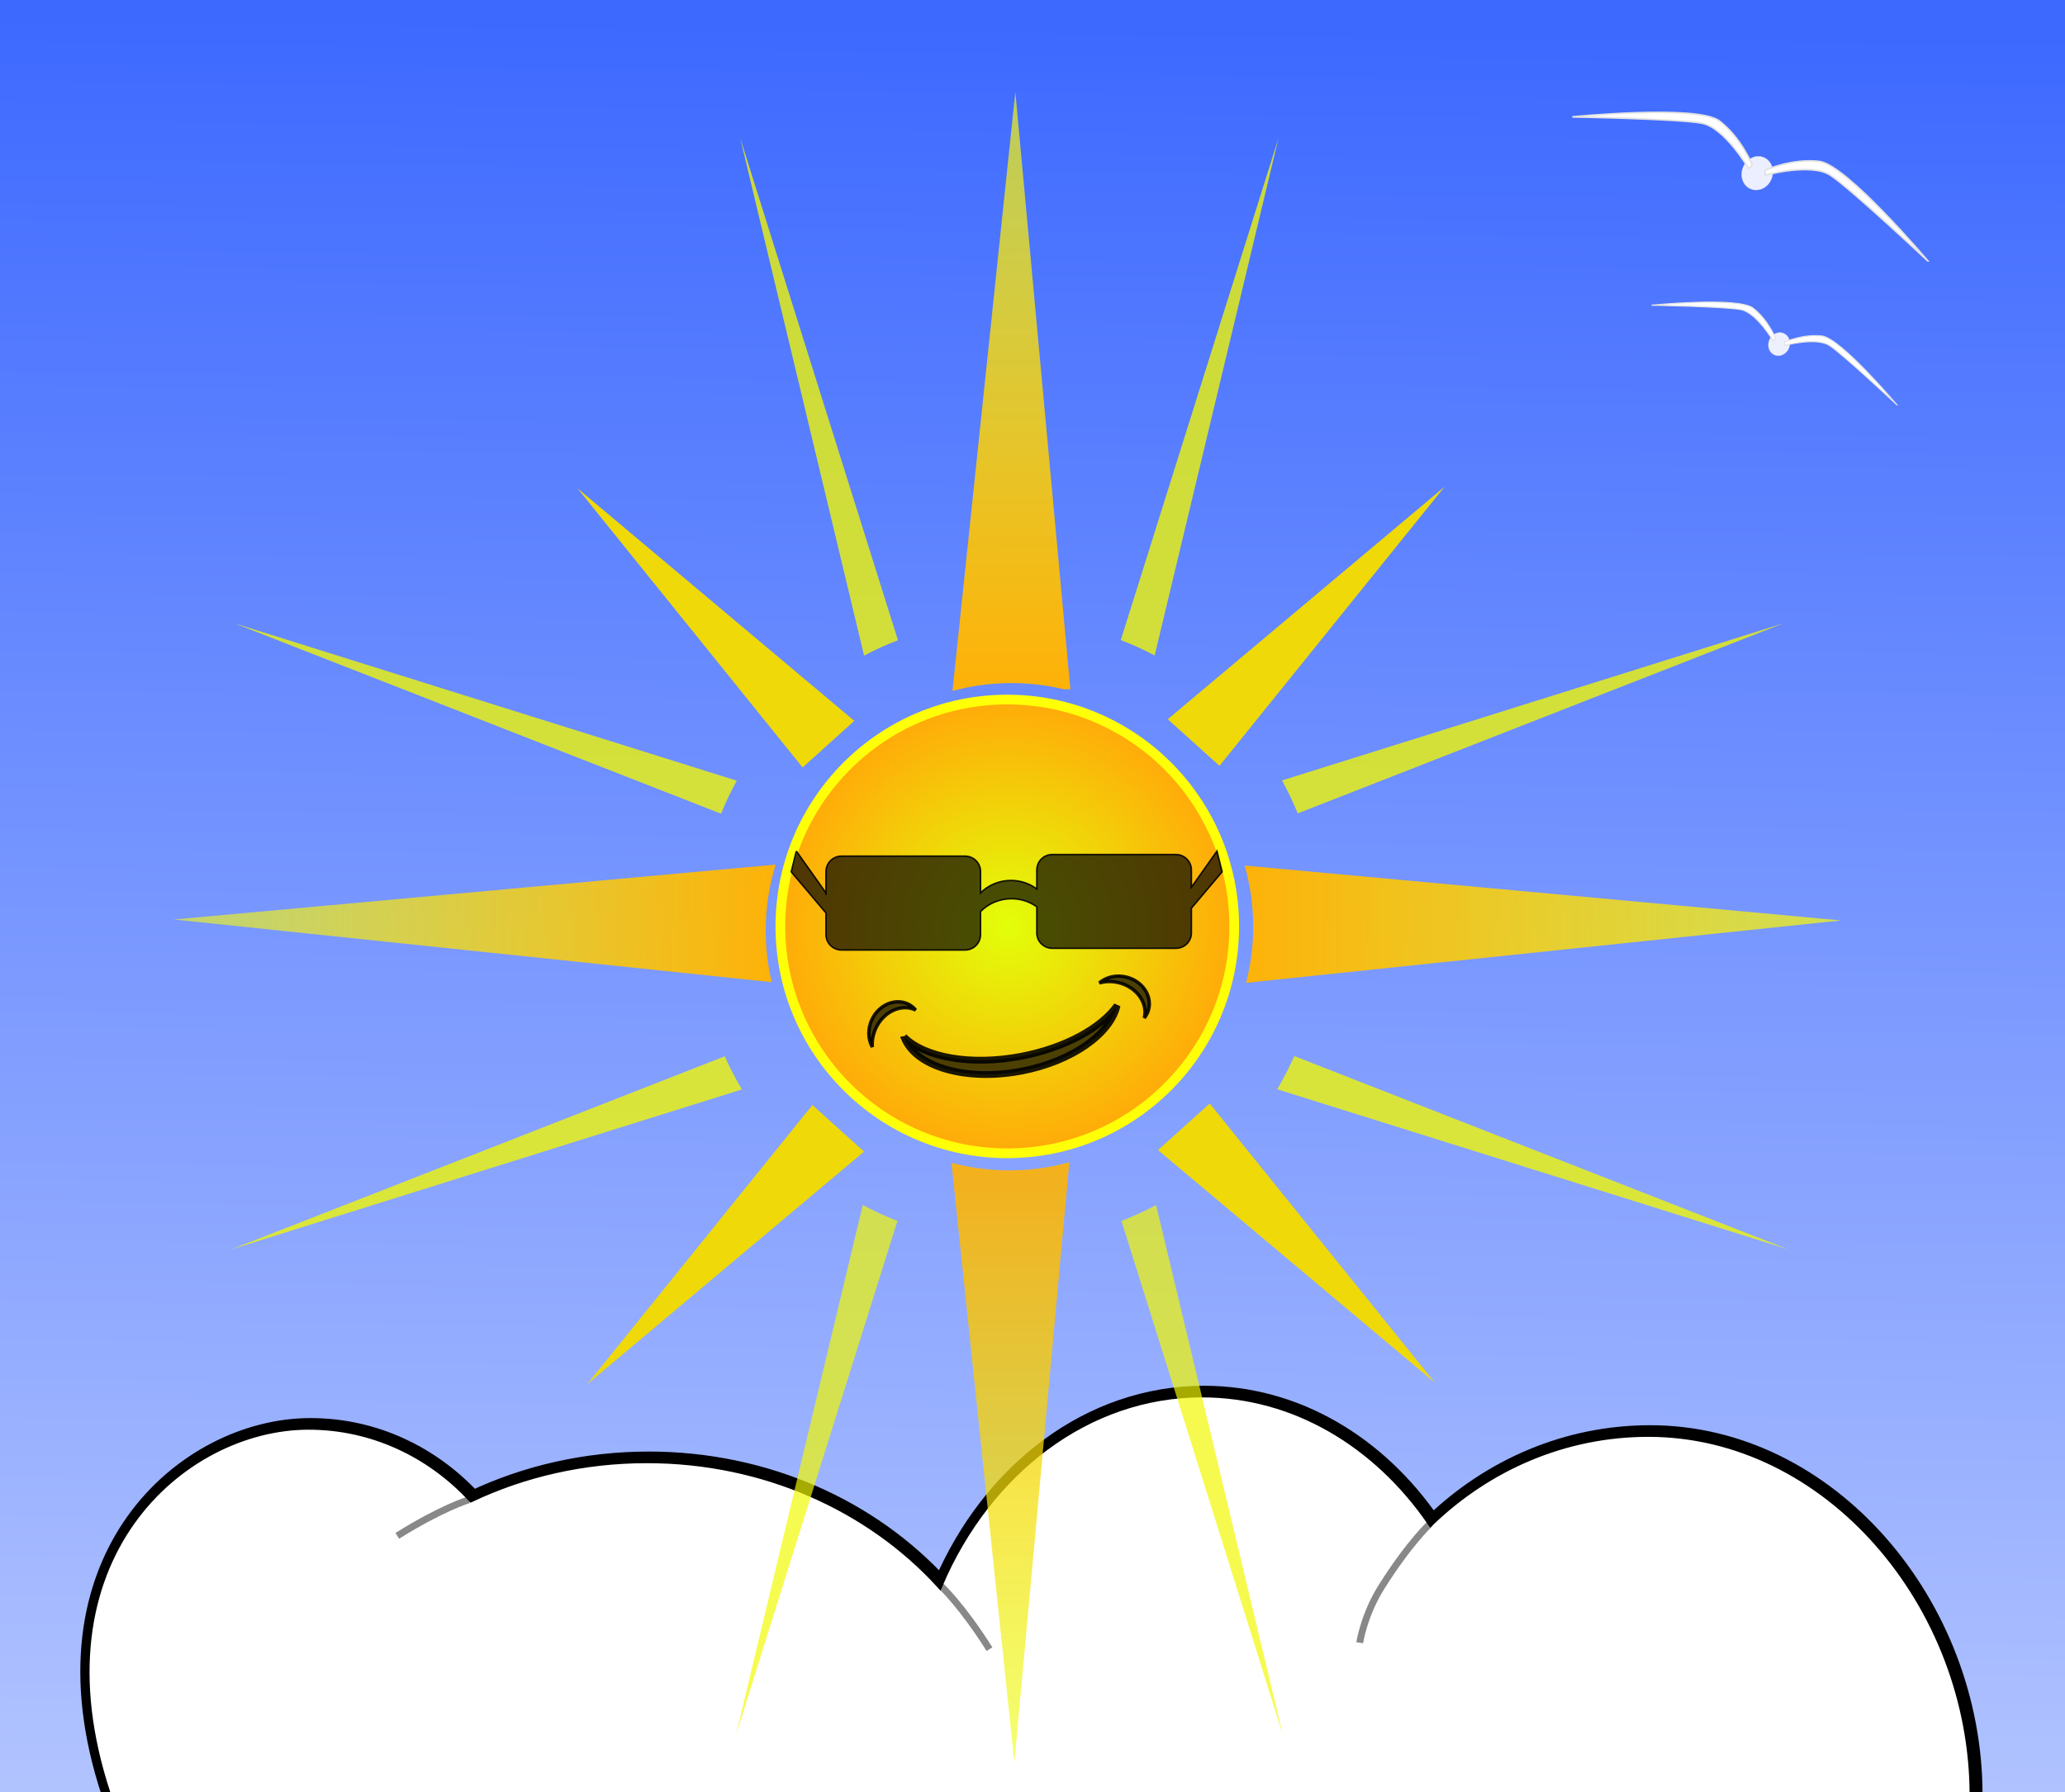
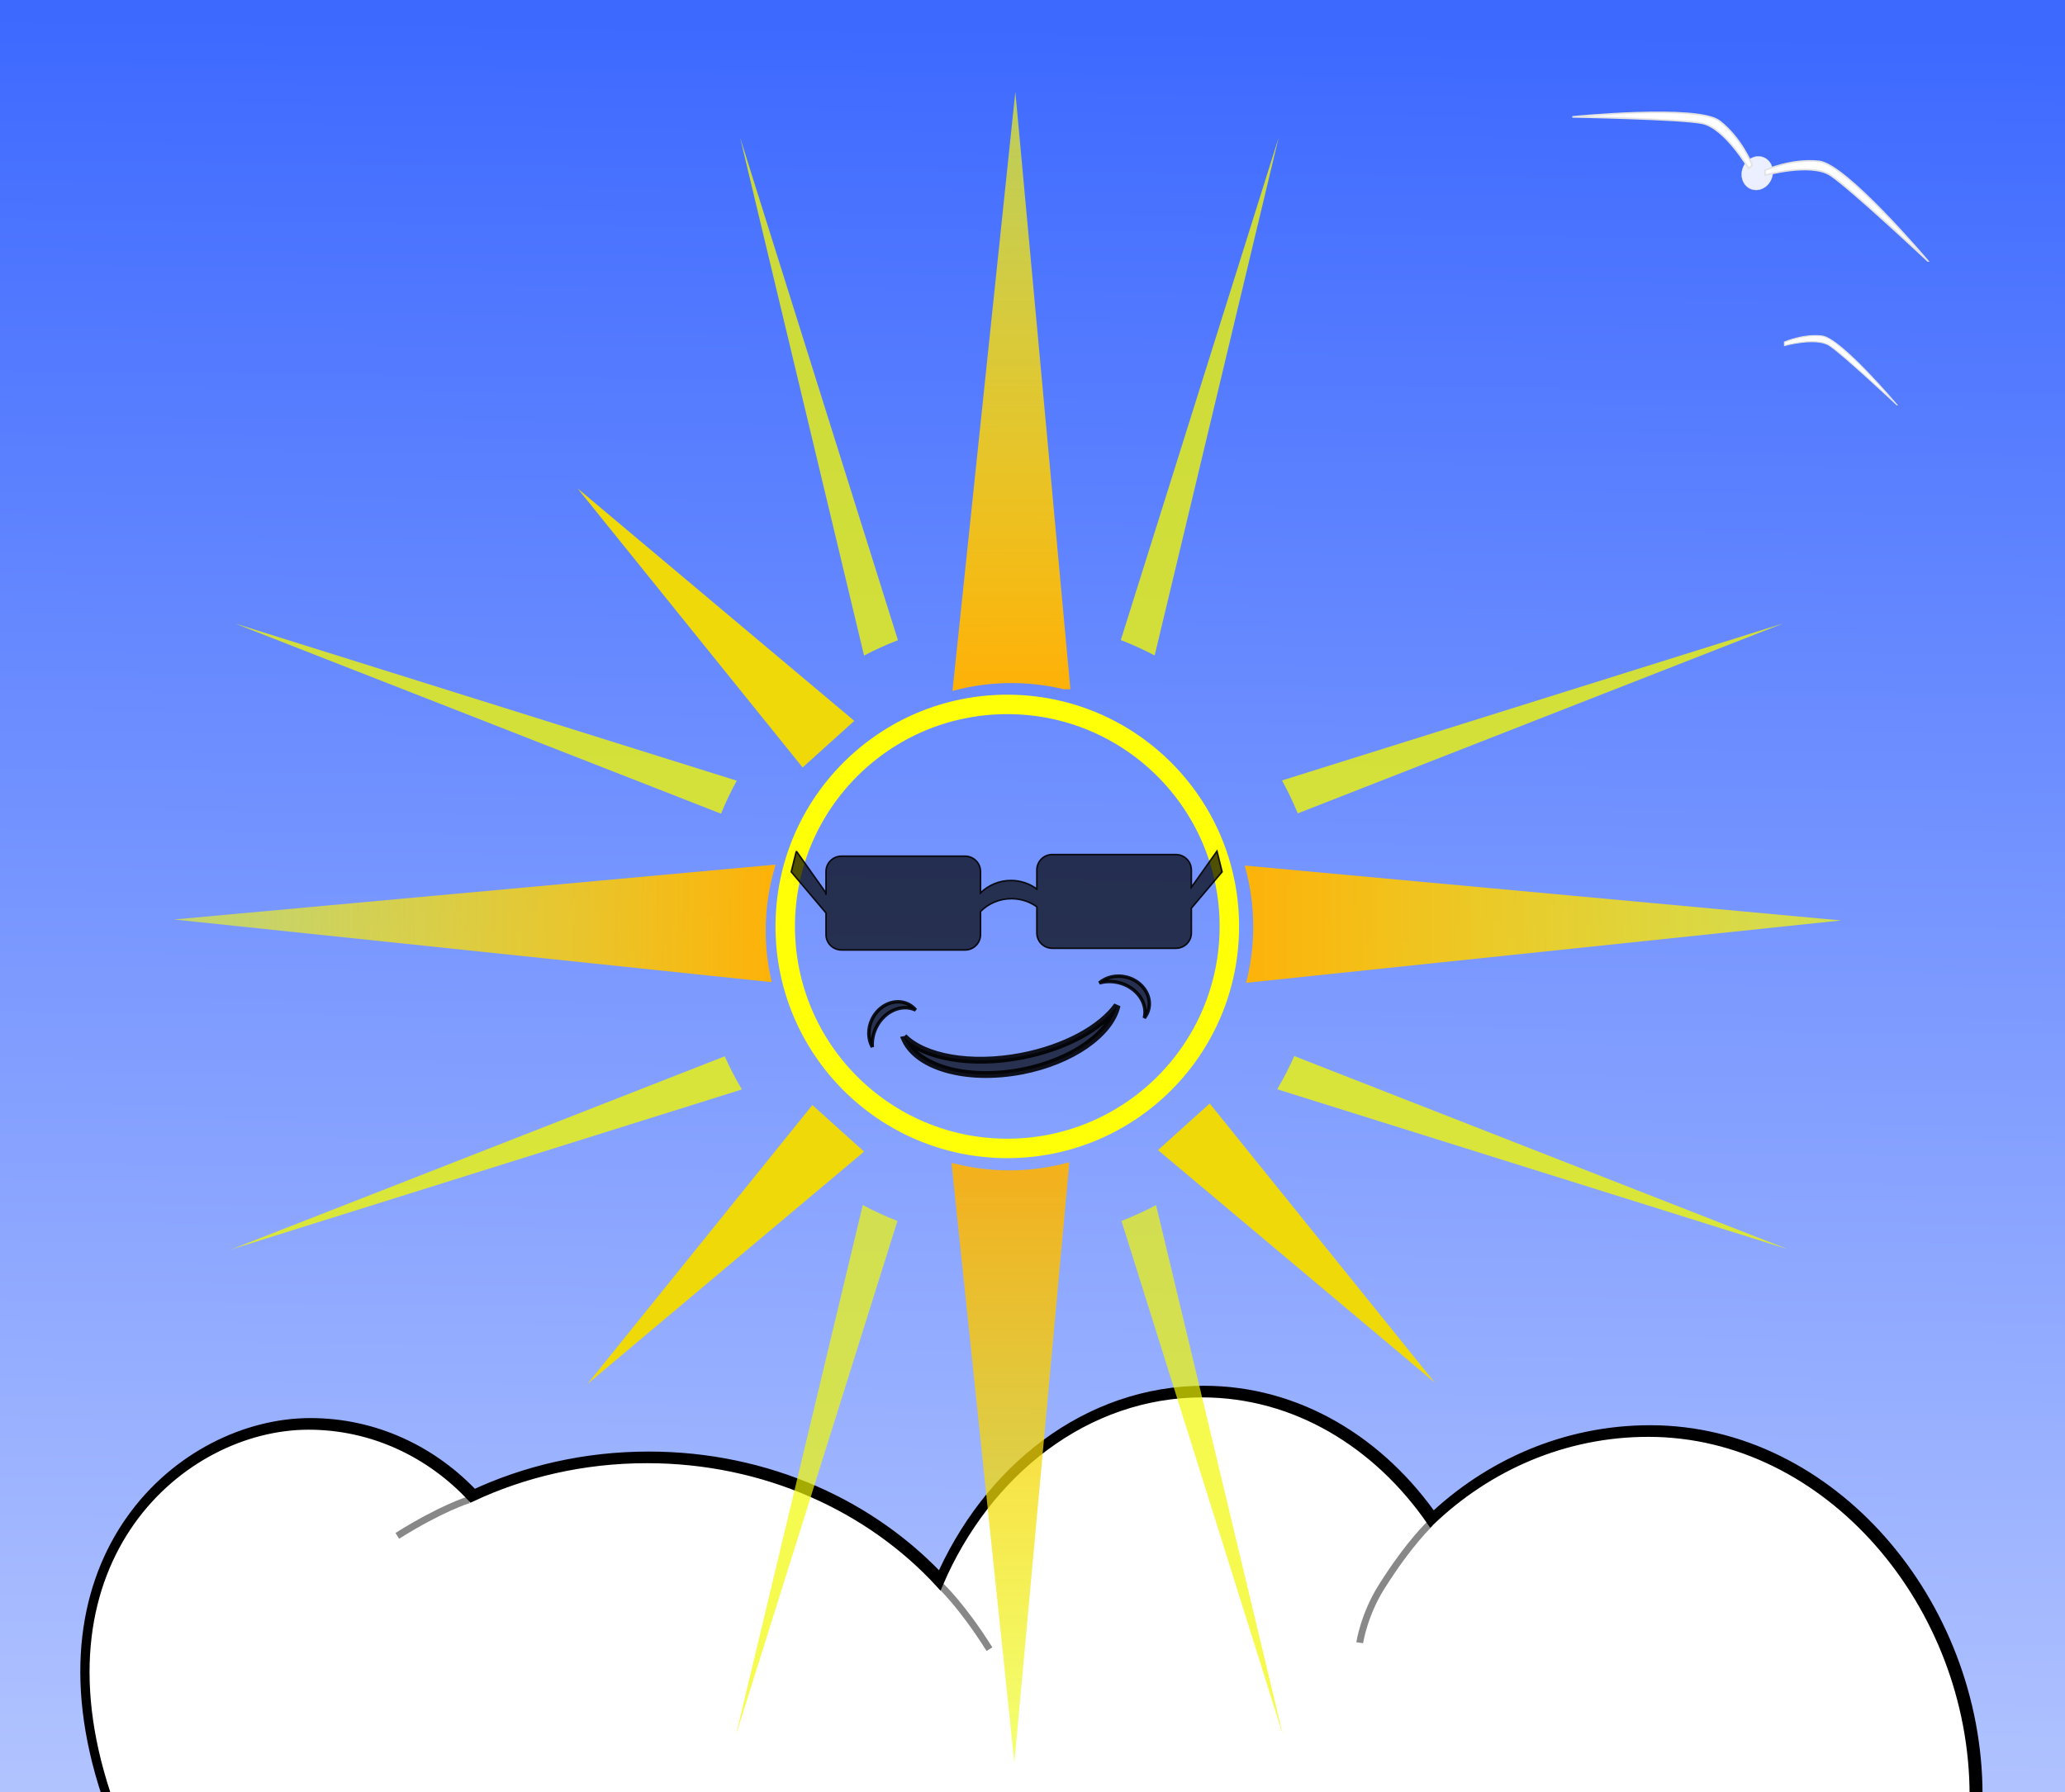
<svg xmlns="http://www.w3.org/2000/svg" id="svg2" viewBox="0 0 605.08 525.28" version="1.1">
  <defs id="defs4">
    <radialGradient id="radialGradient3877" gradientUnits="userSpaceOnUse" cy="553.35" cx="354.56" r="114.15">
      <stop id="stop3873" stop-color="#e2ff09" offset="0" />
      <stop id="stop3875" stop-color="#ffac09" offset="1" />
    </radialGradient>
    <linearGradient id="linearGradient4283" x1="476.44" gradientUnits="userSpaceOnUse" y1="552.05" gradientTransform="matrix(.57 0 0 .57 127.4 161.96)" x2="783" y2="552.05">
      <stop id="stop4279" stop-color="#fdb209" offset="0" />
      <stop id="stop4281" stop-color="#f9fd09" stop-opacity=".695" offset="1" />
    </linearGradient>
    <linearGradient id="linearGradient4291" x1="359.62" gradientUnits="userSpaceOnUse" y1="423.62" gradientTransform="matrix(.57 0 0 .57 127.4 161.96)" x2="358.59" y2="129.66">
      <stop id="stop4287" stop-color="#fdb209" offset="0" />
      <stop id="stop4289" stop-color="#f9fd09" stop-opacity=".661" offset="1" />
    </linearGradient>
    <linearGradient id="linearGradient4299" x1="231.22" gradientUnits="userSpaceOnUse" y1="554.66" gradientTransform="matrix(.57 0 0 .57 127.4 161.96)" x2="-44.375" y2="551.62">
      <stop id="stop4295" stop-color="#fdb209" offset="0" />
      <stop id="stop4297" stop-color="#f9fd09" stop-opacity=".593" offset="1" />
    </linearGradient>
    <linearGradient id="linearGradient4307" x1="358.11" gradientUnits="userSpaceOnUse" y1="681.22" gradientTransform="matrix(.57 0 0 .57 127.4 161.96)" x2="358.06" y2="972.14">
      <stop id="stop4303" stop-color="#fdb209" offset="0" />
      <stop id="stop4305" stop-color="#ecfd09" stop-opacity=".653" offset="1" />
    </linearGradient>
    <linearGradient id="linearGradient4390" x1="348.5" gradientUnits="userSpaceOnUse" y1="213.43" gradientTransform="matrix(1 0 0 .944 0 11.582)" x2="341.43" y2="805.38">
      <stop id="stop4386" stop-color="#3d69ff" offset="0" />
      <stop id="stop4388" stop-color="#bacaff" offset="1" />
    </linearGradient>
    <filter id="filter4412" color-interpolation-filters="sRGB">
      <feGaussianBlur id="feGaussianBlur4414" stdDeviation="3.424" />
    </filter>
    <filter id="filter4665" width="1.057" y="-.134" x="-.028" height="1.267" color-interpolation-filters="sRGB">
      <feGaussianBlur id="feGaussianBlur4667" stdDeviation="6.548" />
    </filter>
  </defs>
  <g id="layer1" transform="translate(-34.345 -205.85)">
    <rect id="rect4374" height="525.28" width="605.08" y="205.85" x="34.345" fill="url(#linearGradient4390)" />
    <path id="path4309-5-6" d="m613.01 731.9c0-55.806-42.596-106.09-95.125-106.09-24.545 0-46.908 9.877-63.781 26.094-15.766-22.962-39.897-37.656-66.969-37.656-33.658 0-62.836 22.73-76.969 55.812-20.439-22.318-51.226-36.531-85.719-36.531-18.56 0-36.076 4.097-51.469 11.375-12.126-13.073-29.004-21.188-47.688-21.188-36.904 0-81.813 38.766-58.955 107.8" filter="url(#filter4665)" stroke="#000" stroke-width="4.5" fill="none" />
    <path id="path4309-5" stroke="#000" stroke-width="2" fill="#fff" d="m612.47 732.06c0-55.806-42.596-106.09-95.125-106.09-24.545 0-46.908 9.877-63.781 26.094-15.766-22.962-39.897-37.656-66.969-37.656-33.658 0-62.836 22.73-76.969 55.812-20.439-22.318-51.226-36.531-85.719-36.531-18.56 0-36.076 4.097-51.469 11.375-12.126-13.073-29.004-21.188-47.688-21.188-36.904 0-81.812 38.766-58.955 107.8" />
    <path id="path2985-6" d="m468.71 553.35c0 63.042-51.105 114.15-114.15 114.15-63.042 0-114.15-51.105-114.15-114.15 0-63.042 51.105-114.15 114.15-114.15 63.042 0 114.15 51.105 114.15 114.15z" transform="matrix(.57 0 0 .57 127.4 161.96)" filter="url(#filter4412)" stroke="#ffff07" stroke-width="10" fill="none" />
    <path id="path4489-8" opacity=".468" d="m309.99 670.62s6.084 5.568 14.286 18.571" stroke="#000" stroke-width="2" fill="none" />
    <path id="path4489-8-0" opacity=".468" d="m453.48 652.31s-6.084 5.568-14.286 18.571c-5.215 8.268-6.429 16.429-6.429 16.429" stroke="#000" stroke-width="2" fill="none" />
    <path id="path4489-8-0-7" opacity=".468" d="m171.68 645.43s-7.895 2.385-20.919 10.553" stroke="#000" stroke-width="2" fill="none" />
    <g id="g4906">
      <g id="g4889" fill="#efd909">
-         <path id="path2987-8" d="m376.52 416.65 81.131-68.164-65.98 81.822" />
        <path id="path2987-8-0" d="m373.66 542.93 81.131 68.164-65.98-81.822" />
        <g id="g3075-4" transform="matrix(-.57 0 0 .57 533.72 162.51)">
          <path id="path2987-8-8" d="m436.93 446.69 142.29-119.55-115.72 143.51" />
          <path id="path2987-8-0-7" d="m431.91 668.18 142.29 119.55-115.72-143.5" />
        </g>
      </g>
      <g id="g4883">
        <path id="path2987" d="m331.86 232.75-18.423 175.61c5.504-1.512 11.299-2.316 17.283-2.316 5.304 0 10.459 0.638 15.394 1.835l1.871-0.036-16.125-175.09z" fill="url(#linearGradient4291)" />
        <path id="path2987-2" d="m261.64 459.25-176.34 16.09 175.18 18.37c-1.15-4.843-1.764-9.897-1.764-15.091 0-6.745 1.017-13.249 2.922-19.368z" fill="url(#linearGradient4299)" />
        <path id="path2987-4-0" d="m399.05 459.53c1.628 5.695 2.512 11.707 2.512 17.924 0 5.681-0.735 11.193-2.103 16.446l174.38-18.28-174.79-16.09z" fill="url(#linearGradient4283)" />
        <path id="path2987-4" opacity=".913" fill="url(#linearGradient4307)" d="m347.68 546.48c-5.583 1.56-11.469 2.388-17.55 2.388-5.699 0-11.231-0.726-16.499-2.103h-0.481l18.423 175.66 16.107-175.95z" />
      </g>
      <g id="g4896" fill="#f2f800" fill-opacity=".773">
        <path id="path2987-8-1" d="m556.95 388.53-146.96 46.058c1.722 3.116 3.261 6.332 4.615 9.657l142.34-55.715z" />
        <path id="path2987-8-1-4" d="m409.01 246.17-46.254 147.28c3.416 1.309 6.721 2.814 9.924 4.508l36.33-151.79z" />
        <path id="path2987-8-1-8" d="m413.59 515.37c-1.48 3.356-3.148 6.599-5.007 9.728l149.61 46.88-144.6-56.61z" />
        <path id="path2987-8-1-1" d="m103.28 388.62 142.34 55.715c1.352-3.33 2.894-6.555 4.615-9.675l-146.95-46.05z" />
        <path id="path2987-8-1-4-0" d="m251.22 246.24 36.312 151.75c3.2-1.695 6.512-3.197 9.924-4.508l-46.23-147.24z" />
        <path id="path2987-8-1-8-3" d="m246.71 515.44-144.68 56.624 149.7-46.914c-1.859-3.125-3.543-6.359-5.025-9.71z" />
        <path id="path2987-8-1-4-9" opacity=".893" d="m373.09 559.04c-3.269 1.749-6.647 3.303-10.138 4.65l47.306 150.66-37.167-155.32z" />
        <path id="path2987-8-1-4-9-7" opacity=".889" d="m287.15 559.02-37.18 155.41 47.34-150.74c-3.495-1.349-6.885-2.916-10.156-4.668z" />
      </g>
    </g>
    <g id="g4876">
-       <path id="path2985" transform="matrix(.57 0 0 .57 127.4 161.96)" fill="url(#radialGradient3877)" d="m468.71 553.35c0 63.042-51.105 114.15-114.15 114.15-63.042 0-114.15-51.105-114.15-114.15 0-63.042 51.105-114.15 114.15-114.15 63.042 0 114.15 51.105 114.15 114.15z" />
      <path id="rect4746" opacity=".889" d="m267.69 455.31-1.5 6.062 10.188 12.062v6.312c0 2.508 2.023 4.531 4.531 4.531h36.219c2.508 0 4.531-2.023 4.531-4.531v-6.75c2.312-2.329 5.521-3.75 9.062-3.75 2.775 0 5.344 0.871 7.438 2.375v7.656c0 2.508 2.023 4.5 4.531 4.5h36.219c2.508 0 4.531-1.992 4.531-4.5v-7.25l9-10.656-1.5-6.062-7.5 10.594v-5.062c0-2.508-2.023-4.531-4.531-4.531h-36.219c-0.078 0-0.173-0.004-0.25 0-2.399 0.121-4.281 2.101-4.281 4.531v5.562c-2.125-1.576-4.746-2.5-7.594-2.5-3.458 0-6.606 1.393-8.906 3.625v-6.219c0-2.508-2.023-4.531-4.531-4.531h-36.219c-2.508 0-4.531 2.023-4.531 4.531v6.781l-0.094-0.656-8.594-12.125z" fill-opacity=".773" stroke="#000" stroke-width=".453" />
      <path id="path4811" opacity=".889" d="m299.19 509.7c3.122 8.731 17.968 13.216 34.431 10.082 14.819-2.821 26.158-10.896 28.052-19.242-4.709 6.586-15.213 12.44-28.116 14.896-14.867 2.83-28.443 0.278-34.367-5.736z" fill-opacity=".773" stroke="#000" stroke-width="2" />
      <path id="path4832" opacity=".889" stroke="#000" fill-opacity=".773" d="m364.4 492.22c-2.981-0.736-5.937 0.001-7.923 1.713 1.738-0.506 3.731-0.559 5.715-0.069 5.222 1.29 8.546 5.93 7.457 10.34 0.586-0.747 1.037-1.591 1.274-2.55 1.003-4.062-1.919-8.296-6.522-9.433z" />
      <path id="path4832-3" opacity=".889" stroke="#000" fill-opacity=".773" d="m289.86 504.61c-1.32 2.773-1.191 5.816 0.088 8.106-0.147-1.804 0.201-3.768 1.079-5.612 2.312-4.857 7.525-7.182 11.626-5.23-0.614-0.724-1.351-1.335-2.243-1.76-3.778-1.798-8.512 0.214-10.55 4.496z" />
    </g>
    <g id="g5006" stroke="#e3e3e3" fill="#fff" transform="matrix(.439 .178 -.178 .439 239.57 -62.297)">
      <path id="path4944-0" opacity=".889" transform="matrix(.174 0 0 .285 729.24 288.27)" d="m799.03 315.67c0 20.363-24.422 36.871-54.548 36.871s-54.548-16.508-54.548-36.871 24.422-36.871 54.548-36.871 54.548 16.508 54.548 36.871z" />
      <path id="path4986" stroke-width="1px" transform="translate(34.345 205.85)" d="m705.34 183.09s68.943-36.365 85.358-31.82c16.415 4.546 29.042 17.678 29.042 17.678l-1.263 2.778s-23.234-17.93-37.376-15.152c-14.142 2.778-75.761 26.516-75.761 26.516z" />
      <path id="path4986-9" stroke-width="1px" d="m976.94 388.89s-68.943-36.365-85.358-31.82c-16.415 4.546-29.042 17.678-29.042 17.678l1.263 2.778s23.234-17.93 37.376-15.152c14.142 2.778 75.761 26.516 75.761 26.516z" />
    </g>
    <g id="g5006-4" stroke="#e3e3e3" fill="#fff" transform="matrix(.303 .123 -.123 .303 341.96 86.475)">
-       <path id="path4944-0-2" opacity=".889" transform="matrix(.174 0 0 .285 729.24 288.27)" d="m799.03 315.67c0 20.363-24.422 36.871-54.548 36.871s-54.548-16.508-54.548-36.871 24.422-36.871 54.548-36.871 54.548 16.508 54.548 36.871z" />
-       <path id="path4986-5" stroke-width="1px" transform="translate(34.345 205.85)" d="m705.34 183.09s68.943-36.365 85.358-31.82c16.415 4.546 29.042 17.678 29.042 17.678l-1.263 2.778s-23.234-17.93-37.376-15.152c-14.142 2.778-75.761 26.516-75.761 26.516z" />
      <path id="path4986-9-1" stroke-width="1px" d="m976.94 388.89s-68.943-36.365-85.358-31.82c-16.415 4.546-29.042 17.678-29.042 17.678l1.263 2.778s23.234-17.93 37.376-15.152c14.142 2.778 75.761 26.516 75.761 26.516z" />
    </g>
  </g>
</svg>